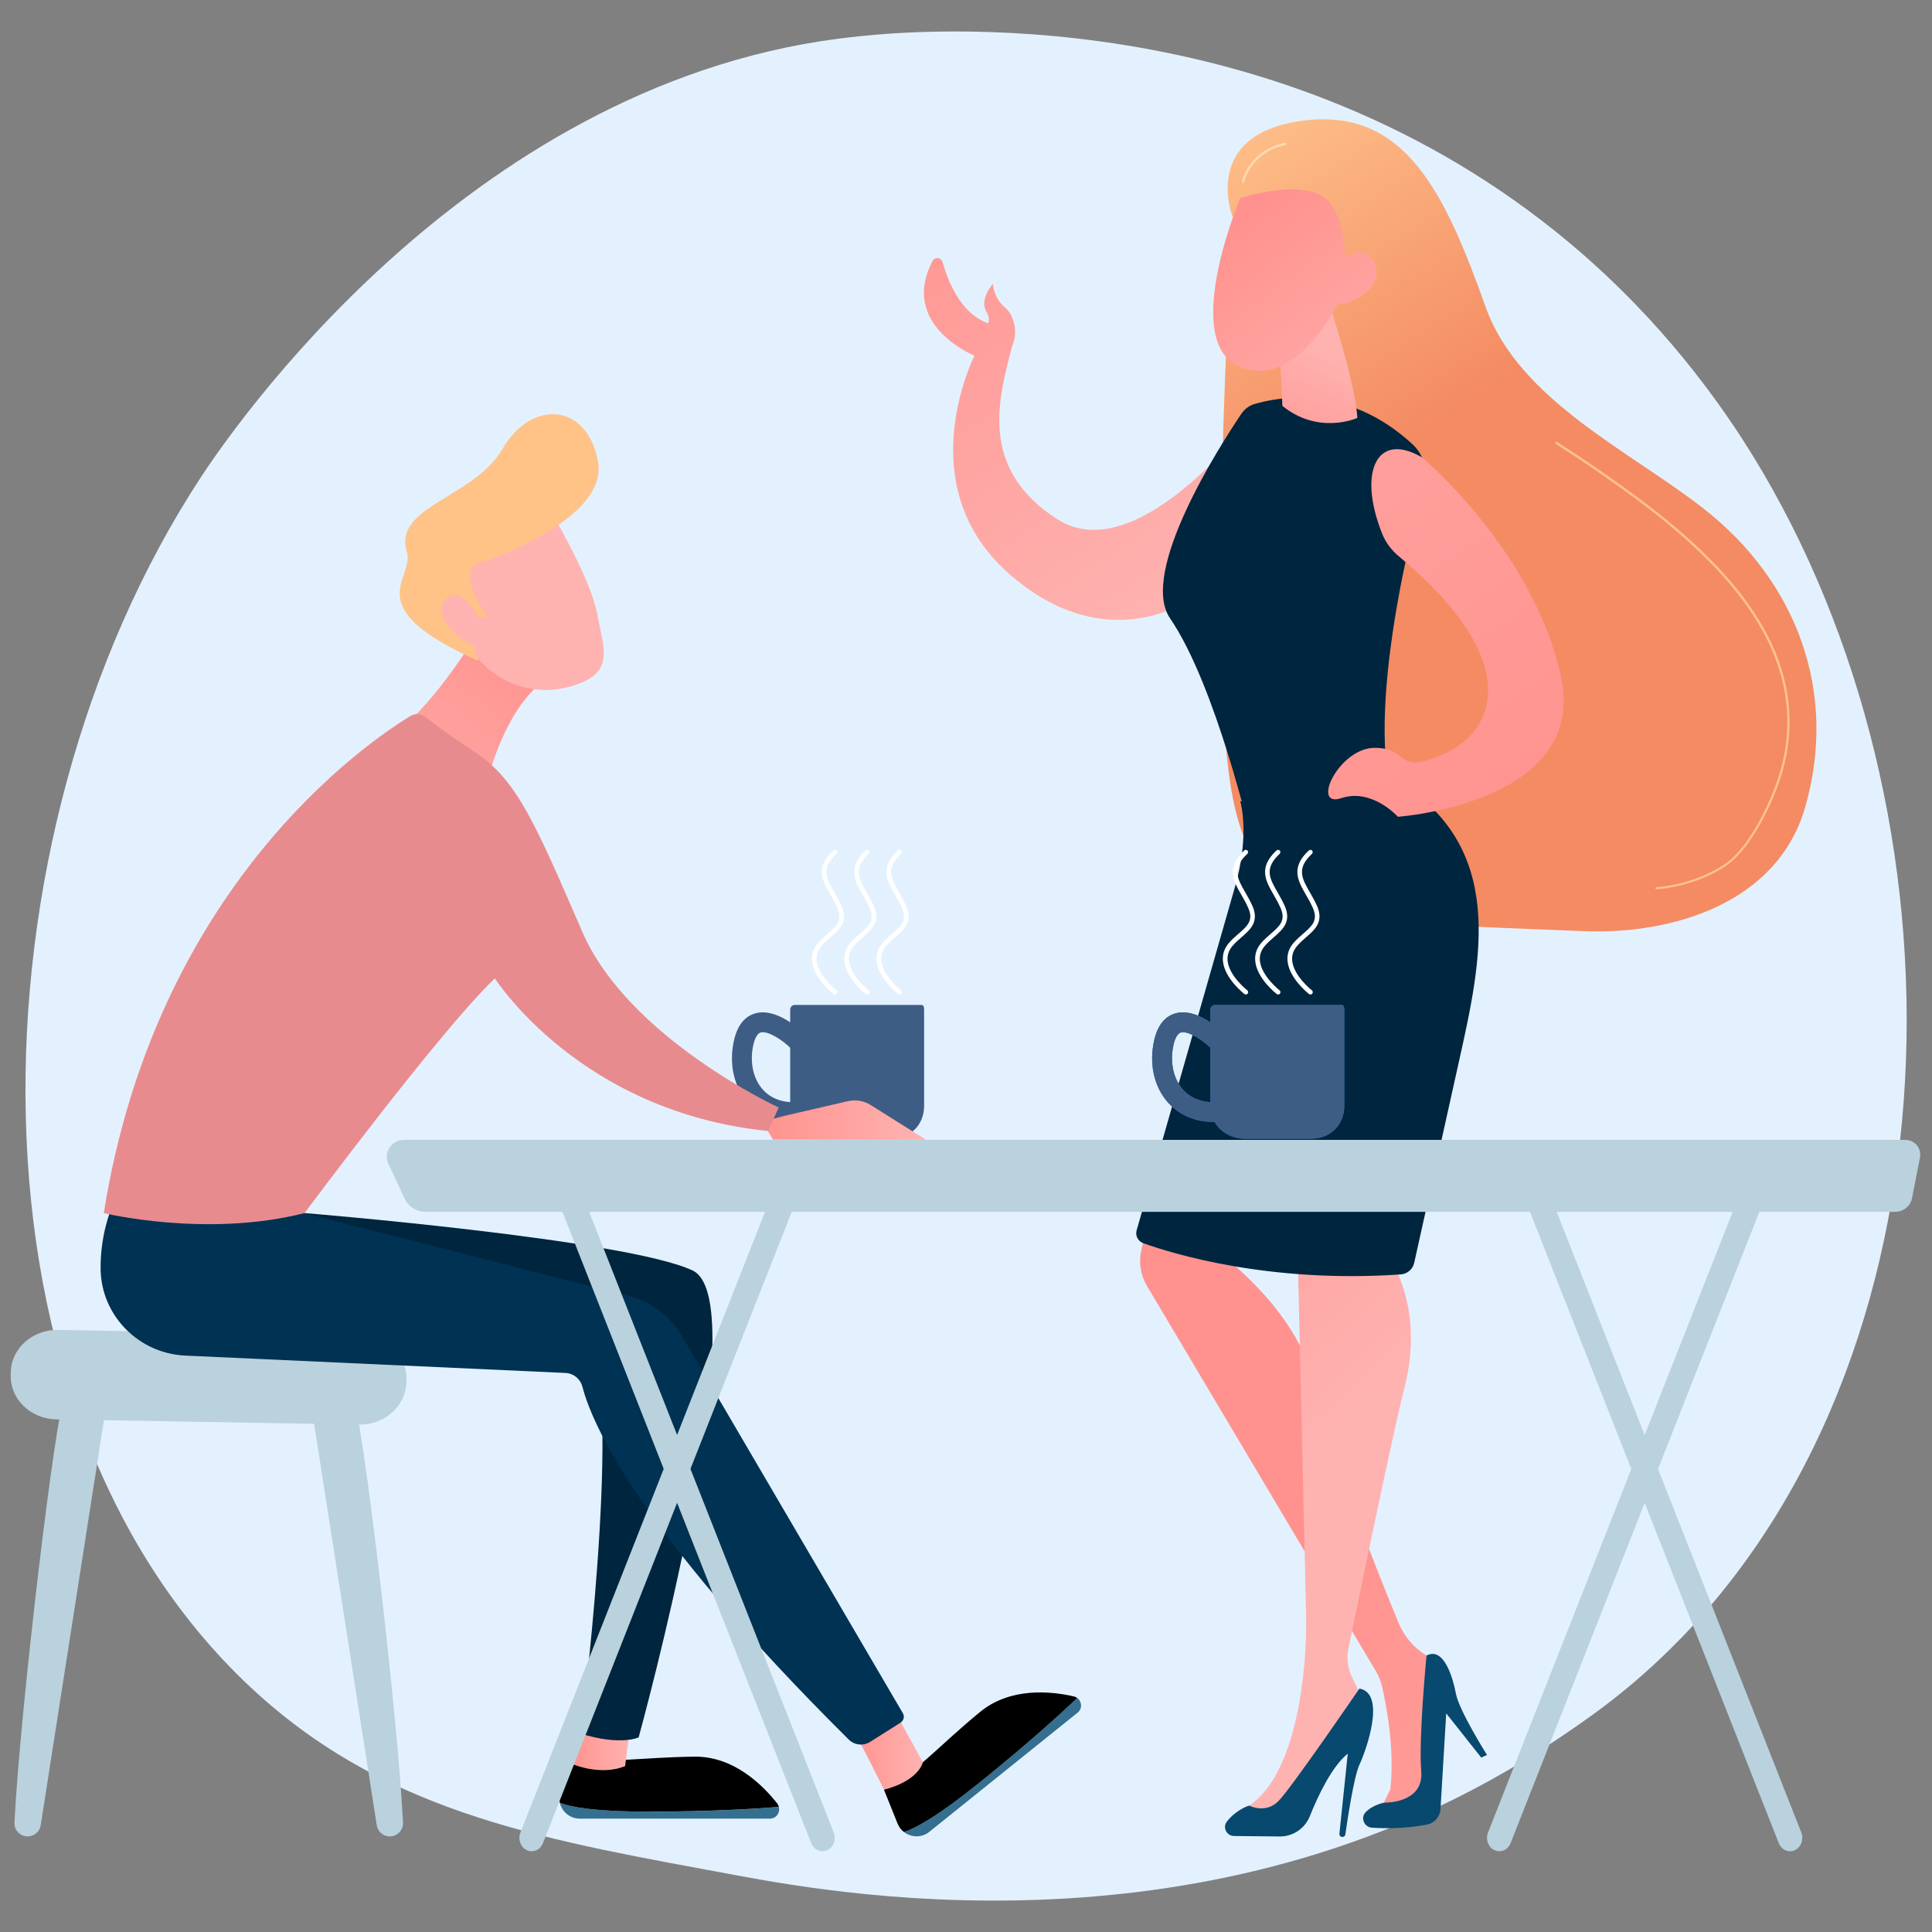
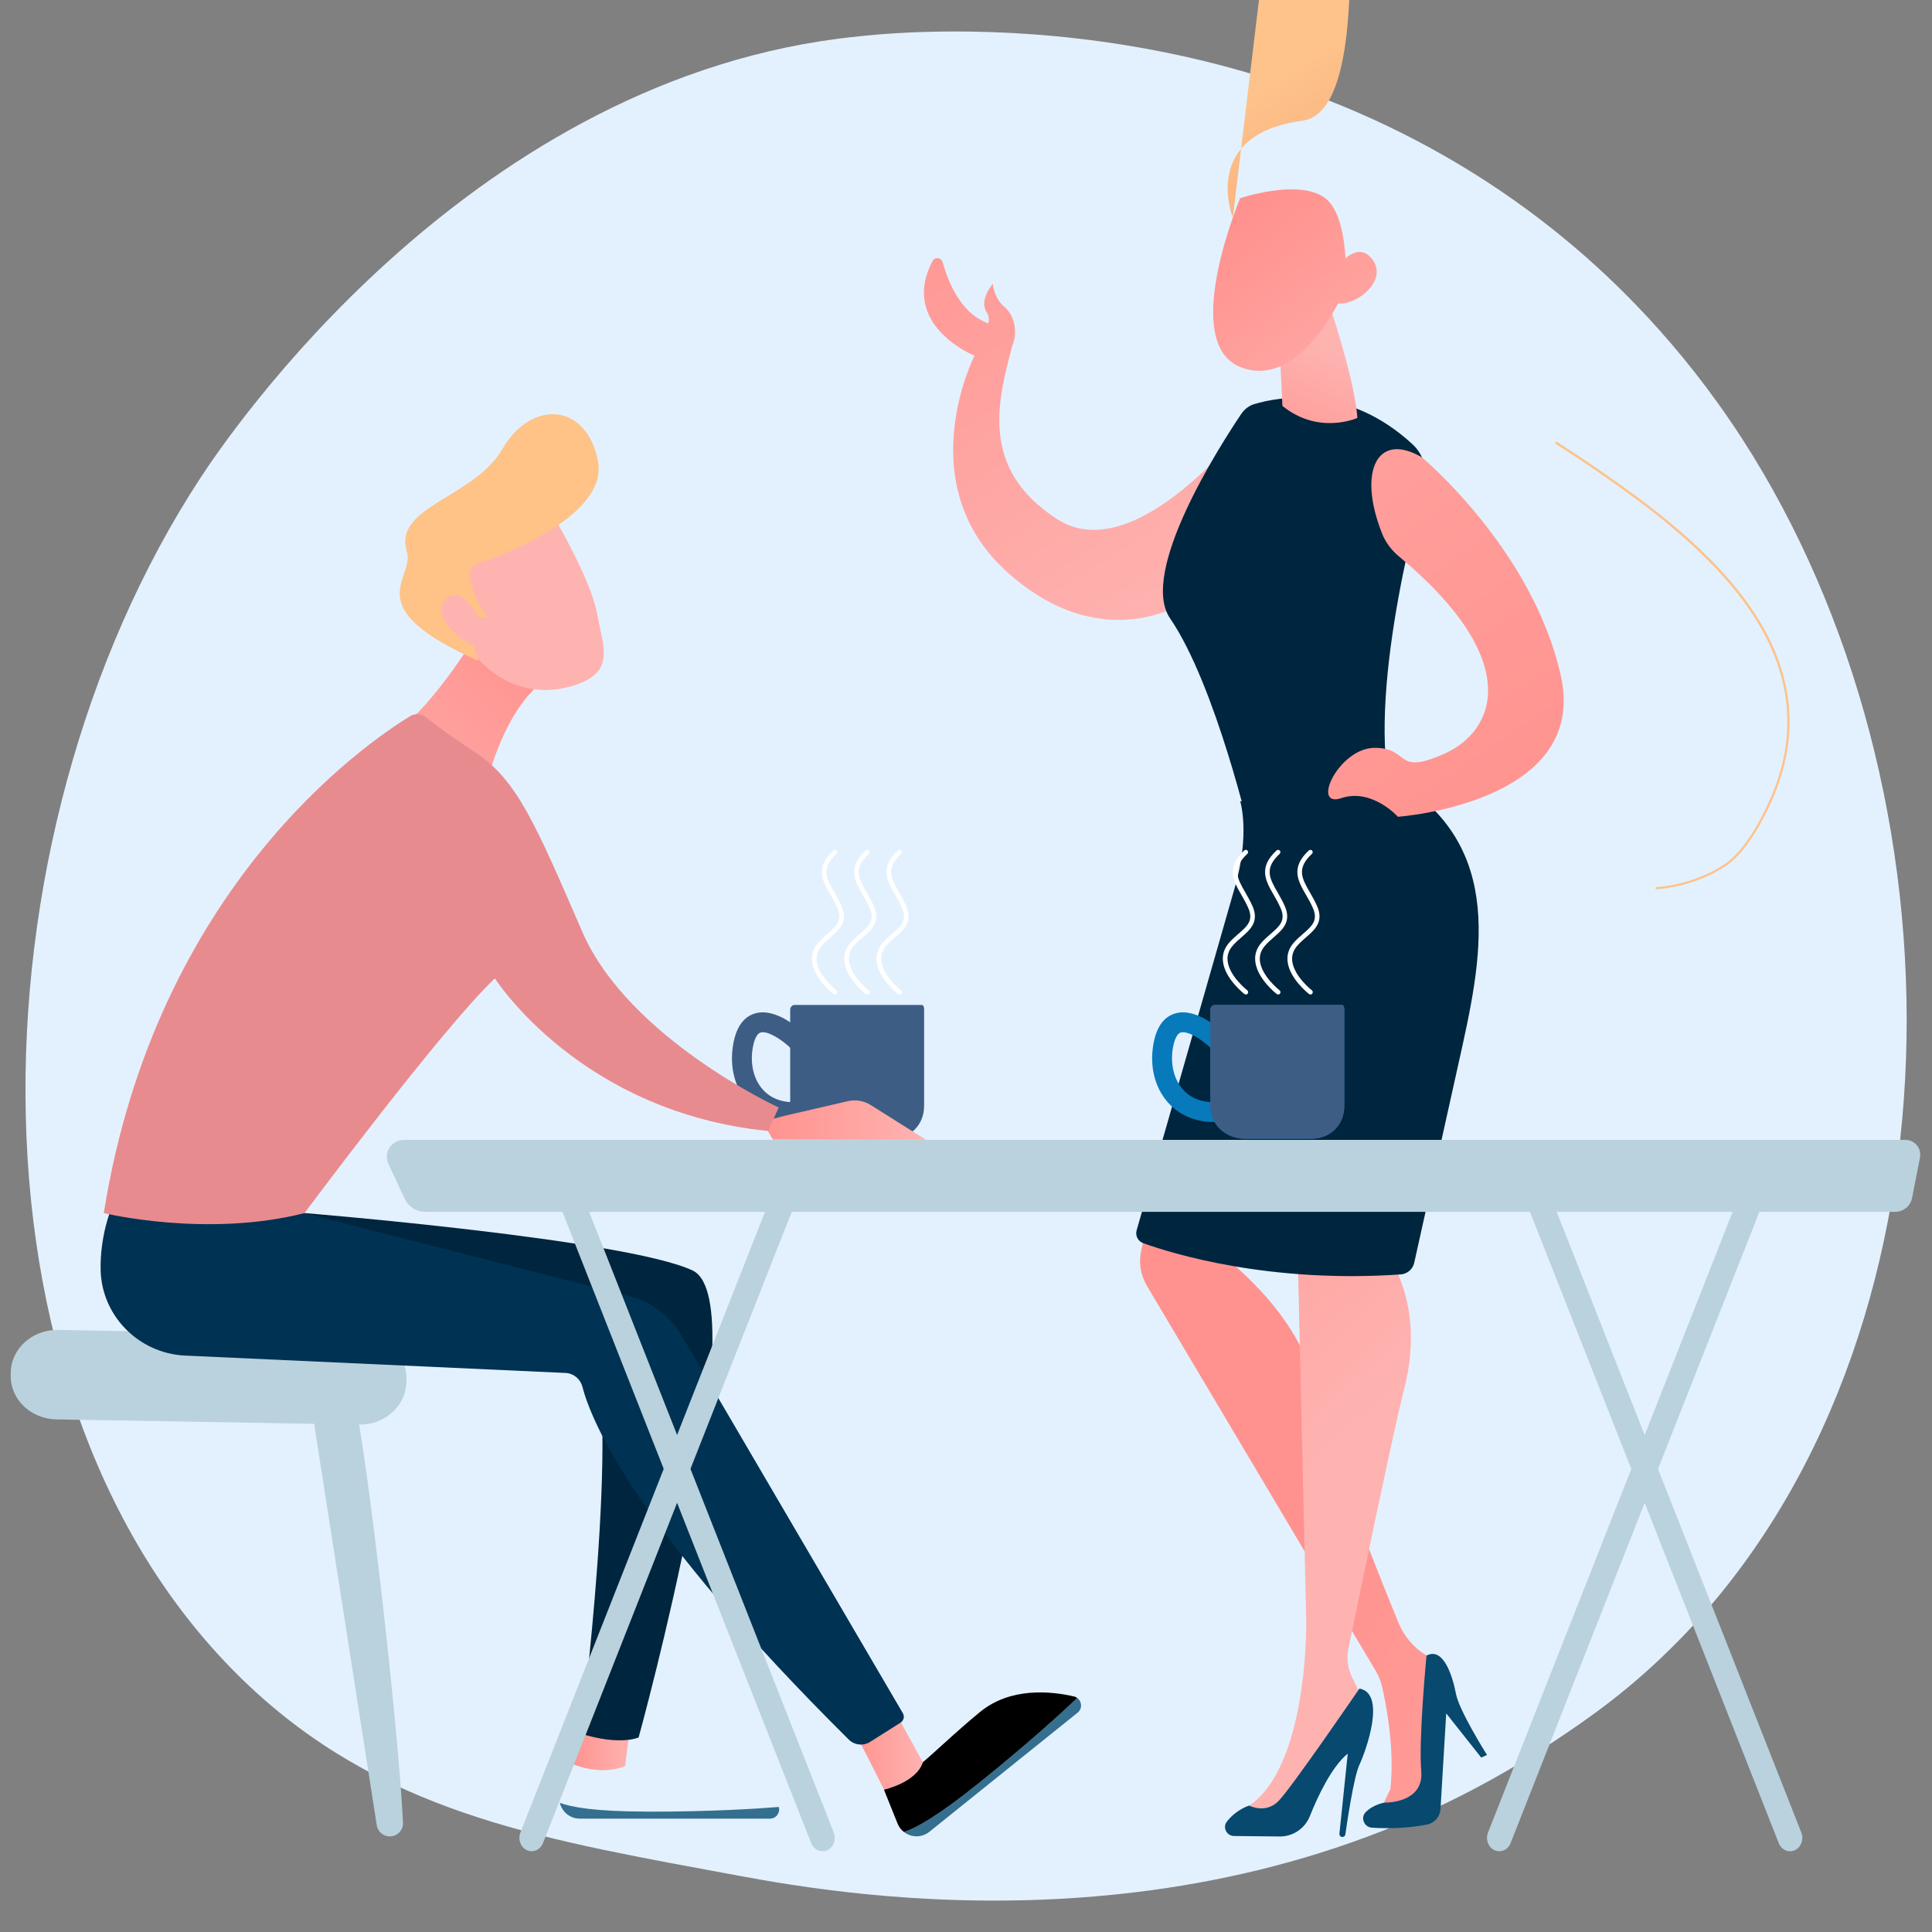
<svg xmlns="http://www.w3.org/2000/svg" xmlns:xlink="http://www.w3.org/1999/xlink" id="Layer_1" viewBox="0 0 250 250">
  <rect x="0" y="0" width="250" height="250" fill="#808080" stroke="none" />
  <defs>
    <style>.cls-1{fill:url(#linear-gradient);}.cls-2{fill:#003253;}.cls-3{fill:#00253e;}.cls-4{fill:#e88b8f;}.cls-5{fill:#e3f1fe;}.cls-6{fill:#fff;}.cls-7{fill:#ffd9af;}.cls-8{fill:#ffc287;}.cls-9{fill:#fec28b;}.cls-10{fill:#bad2dd;}.cls-11{fill:#077abb;}.cls-12{fill:#07496f;}.cls-13{fill:#3e5d85;}.cls-14{fill:#346f8f;}.cls-15{fill:url(#linear-gradient-8);}.cls-16{fill:url(#linear-gradient-9);}.cls-17{fill:url(#linear-gradient-3);}.cls-18{fill:url(#linear-gradient-4);}.cls-19{fill:url(#linear-gradient-2);}.cls-20{fill:url(#linear-gradient-6);}.cls-21{fill:url(#linear-gradient-7);}.cls-22{fill:url(#linear-gradient-5);}.cls-23{fill:url(#linear-gradient-14);}.cls-24{fill:url(#linear-gradient-13);}.cls-25{fill:url(#linear-gradient-12);}.cls-26{fill:url(#linear-gradient-10);}.cls-27{fill:url(#linear-gradient-11);}</style>
    <linearGradient id="linear-gradient" x1="1905.35" y1="692.38" x2="1921.53" y2="737.72" gradientTransform="translate(-1861.18 -237.35) rotate(-12.67)" gradientUnits="userSpaceOnUse">
      <stop offset="0" stop-color="#fec28b" />
      <stop offset="1" stop-color="#f48b63" />
    </linearGradient>
    <linearGradient id="linear-gradient-2" x1="1056.43" y1="-375.32" x2="1010.65" y2="-319.04" gradientTransform="translate(1117.68 521.97) rotate(-172.84) scale(1 -1)" gradientUnits="userSpaceOnUse">
      <stop offset="0" stop-color="#ff928e" />
      <stop offset="1" stop-color="#feb3b1" />
    </linearGradient>
    <linearGradient id="linear-gradient-3" x1="-4352.81" y1="134.45" x2="-4350.36" y2="117.09" gradientTransform="translate(4380.72 1147.49) rotate(16.22)" xlink:href="#linear-gradient-2" />
    <linearGradient id="linear-gradient-4" x1="-4612.73" y1="880" x2="-4589.87" y2="906.29" gradientTransform="translate(4818.4 -563.64) rotate(3.55)" xlink:href="#linear-gradient-2" />
    <linearGradient id="linear-gradient-5" x1="-4607.02" y1="875.03" x2="-4584.15" y2="901.32" gradientTransform="translate(4818.4 -563.64) rotate(3.55)" xlink:href="#linear-gradient-2" />
    <linearGradient id="linear-gradient-6" x1="-3846.04" y1="196.43" x2="-3936.84" y2="239.7" gradientTransform="translate(-3673.25) rotate(-180) scale(1 -1)" xlink:href="#linear-gradient-2" />
    <linearGradient id="linear-gradient-7" x1="-3797.51" y1="146.71" x2="-3839.71" y2="193.18" gradientTransform="translate(-3673.25) rotate(-180) scale(1 -1)" xlink:href="#linear-gradient-2" />
    <linearGradient id="linear-gradient-8" x1="963.01" y1="-294.01" x2="1053.51" y2="-397.54" xlink:href="#linear-gradient-2" />
    <linearGradient id="linear-gradient-9" x1="98.63" y1="144.94" x2="119.81" y2="144.94" gradientTransform="matrix(1,0,0,1,0,0)" xlink:href="#linear-gradient-2" />
    <linearGradient id="linear-gradient-10" x1="73.86" y1="225.74" x2="81.54" y2="225.74" gradientTransform="matrix(1,0,0,1,0,0)" xlink:href="#linear-gradient-2" />
    <linearGradient id="linear-gradient-11" x1="110.25" y1="226.39" x2="119.42" y2="226.39" gradientTransform="matrix(1,0,0,1,0,0)" xlink:href="#linear-gradient-2" />
    <linearGradient id="linear-gradient-12" x1="69.92" y1="82.42" x2="42.28" y2="113.67" gradientTransform="matrix(1,0,0,1,0,0)" xlink:href="#linear-gradient-2" />
    <linearGradient id="linear-gradient-13" x1="1955.68" y1="343.68" x2="1963.69" y2="374.53" gradientTransform="translate(-2020.88 -264.61) rotate(-7.5)" xlink:href="#linear-gradient-2" />
    <linearGradient id="linear-gradient-14" x1="1948.28" y1="345.6" x2="1956.29" y2="376.45" gradientTransform="translate(-2020.88 -264.61) rotate(-7.5)" xlink:href="#linear-gradient-2" />
  </defs>
  <path class="cls-5" d="m217.42,212.08c-6.34,6.53-12,10.37-16.35,13.27-42.33,28.27-90.72,20.12-105.68,17.33-24.14-4.49-44.51-7.66-62.02-23.48C-6.4,183.26-4.47,108.29,25.93,61.85c3.6-5.51,33.95-50.49,82.45-56.83,1.19-.16,2.07-.24,2.85-.33,7.5-.79,53.99-4.99,91.9,26.77,5.43,4.55,14.16,12.75,22.26,25.25,29.61,45.73,29.7,116.55-7.95,155.36Z" />
-   <path class="cls-1" d="m159.53,28.15s-4.32-10.75,9.01-12.53c13.33-1.77,18.46,9.44,23.72,24.15,4.31,12.05,18.85,18.7,28.27,26.11,11.87,9.33,17.39,23.59,13.04,38.63-3.56,12.3-17.04,16.44-28.59,15.98-35.33-1.43-44.13-.67-46.26-23.02s.81-69.32.81-69.32Z" />
+   <path class="cls-1" d="m159.53,28.15s-4.32-10.75,9.01-12.53s.81-69.32.81-69.32Z" />
  <path class="cls-19" d="m120.66,33.78c.3-.57,1.14-.48,1.31.14.64,2.29,2.18,6.3,5.42,7.72.16.07.32.14.47.22.15-.44.15-.95-.2-1.49-1.01-1.54.81-3.64.81-3.64,0,0,.12,1.85,1.53,3.01,1.21,1,1.79,3.23.96,5.07-1.75,6.8-4.37,15.8,5.84,22.37,10.22,6.57,24.6-12.4,24.6-12.4l-7.14,22.63s-11.02,8.13-23.84-3.3c-12.82-11.44-4.32-28.08-4.32-28.08,0,0-9.78-3.94-5.43-12.25Z" />
  <path class="cls-3" d="m162.35,52.28c3.06-.92,11.95-2.61,20.42,5.2,1.44,1.32,2.02,3.34,1.51,5.22-2.27,8.37-8.27,33.09-3.01,43.79,0,0-9.27,10.22-19.38,1.98,0,0-4.54-19.77-10.48-28.45-4.1-5.99,6.54-22.5,9.23-26.49.41-.6,1.01-1.05,1.71-1.26Z" />
  <path class="cls-17" d="m170.78,35.66s4.52,12.78,4.86,18.42c0,0-4.99,2.27-9.7-1.56,0,0-.49-12.77-1.21-15.05l6.05-1.81Z" />
  <path class="cls-18" d="m160.48,25.64s-7.9,18.73.05,21.87c7.95,3.14,13.58-10.18,13.58-10.18,0,0,.69-9.43-2.78-11.8-3.47-2.37-10.84.11-10.84.11Z" />
  <path class="cls-22" d="m171.6,36.64s3.32-6.21,5.87-3.22c2.55,2.99-2.71,6.84-5.1,5.63l-.77-2.41Z" />
  <path class="cls-20" d="m150.08,149.99c.03.9-1.54,8.02-2.4,11.81-.35,1.53-.1,3.13.67,4.49l29.7,49.98c.36.6.62,1.26.78,1.94.54,2.35,1.67,8.09,1.08,13.32l-1.54,3.19,6.64-1.51,1.45-17.84-1.88-1.15c-1.63-.99-2.89-2.47-3.61-4.23-2.69-6.52-9.35-23.13-11.07-31.22-1.95-9.2-12.17-16.67-12.17-16.67l1.79-4.24-9.45-7.88Z" />
  <path class="cls-12" d="m192.41,227.08s-3.59-5.69-4.01-7.9c-.42-2.21-1.6-6.12-3.81-4.95,0,0-1.04,10.76-.68,14.96.36,4.2-4.75,4.07-4.75,4.07,0,0-1.41.2-2.44,1.23-.71.71-.2,1.95.8,2.01,1.67.11,4.33.14,7.12-.4.98-.19,1.7-1.02,1.76-2.01l.74-12.38,4.53,5.72.75-.34Z" />
  <path class="cls-21" d="m167.82,157.95s1.05,44.71,1.19,51.06c.14,6.35-1,20.42-7.37,24.63l2.77,2.05s3.46-2.94,6.84-8.6c3.8-6.36,4.95-7.52,4.95-7.52l-1.26-2.58c-.55-1.13-.71-2.41-.46-3.64,1.37-6.66,5.96-28.8,7.21-33.57,1.48-5.63,1.58-13.15-3.56-19.44-5.14-6.29-10.32-2.38-10.32-2.38Z" />
  <path class="cls-12" d="m173.7,237.7c.2,0,.37-.14.39-.33.21-1.49,1.09-7.47,1.82-9.01.83-1.77,3.53-9.23,0-9.86,0,0-8.77,12.82-10.46,14.54-1.68,1.73-3.81.6-3.81.6,0,0-1.64.48-2.88,2.07-.59.75-.04,1.86.92,1.87l5.91.06c1.72.02,3.26-1.03,3.9-2.62,1.04-2.6,2.83-6.41,4.91-8.1l-1.08,10.36c-.02.23.16.43.39.43h0Z" />
  <path class="cls-3" d="m160.48,103.66s1.33,4.24-.71,11.23l-12.69,44.31c-.2.7.18,1.42.86,1.67,3.8,1.36,16.27,5.21,33.3,4.04.86-.06,1.58-.67,1.76-1.51,1.12-5.05,4.95-22.29,5.74-25.83,3-13.49,6.36-28.05-8.4-36.84-6.8,2.91-13.14,4.63-19.86,2.93Z" />
  <path class="cls-15" d="m183.97,59.16s14.44,12,18.02,28.39c3.58,16.39-21.1,18.14-21.1,18.14,0,0-3.35-3.74-7.33-2.41-3.98,1.33-.31-6.53,4.35-6.51,4.65.02,2.5,3.7,9.08.72,6.41-2.9,10.38-11.89-5.99-25.51-.95-.79-1.71-1.8-2.16-2.94-3.18-8-.66-13.25,5.12-9.88Z" />
  <path class="cls-9" d="m214.38,115.06s0,0,0,0c3.15-.19,6.86-1.48,9.23-3.21,2.58-1.88,4.94-6.27,6.28-9.75,2.83-7.32,2.09-14.62-2.19-21.71-3.19-5.28-8.37-10.54-15.84-16.07-3.25-2.41-6.74-4.81-10.37-7.13-.07-.04-.16-.02-.21.05-.04.07-.02.16.05.21,3.63,2.32,7.11,4.71,10.36,7.12,7.43,5.51,12.59,10.74,15.76,15.99,4.23,7,4.96,14.22,2.17,21.45-1.33,3.44-3.65,7.77-6.18,9.62-2.33,1.7-5.98,2.97-9.08,3.16-.08,0-.14.08-.14.16,0,.08.07.14.15.14Z" />
-   <path class="cls-7" d="m160.85,23.64c.07,0,.13-.05.15-.12,0-.04.8-3.74,5.33-4.76.08-.02.13-.1.11-.18-.02-.08-.1-.13-.18-.11-4.73,1.06-5.55,4.96-5.56,5-.02.08.04.16.12.18,0,0,.02,0,.03,0Z" />
  <path class="cls-13" d="m102.7,145.2c.2,0,.41,0,.61-.02l-.16-2.57c-1.86.11-3.4-.45-4.45-1.63-1.18-1.32-1.66-3.34-1.29-5.42.11-.64.4-1.75,1-1.95.92-.29,2.87.99,3.92,2.04l1.81-1.83c-.6-.6-3.76-3.54-6.51-2.66-1.45.46-2.37,1.79-2.75,3.95-.51,2.89.18,5.65,1.91,7.58,1.45,1.62,3.53,2.5,5.92,2.5Z" />
  <path class="cls-13" d="m102.8,130.04h16.44c.29,0,.34.3.34.59v12.48c0,2.48-1.82,4.25-4.3,4.25h-8.52c-2.48,0-4.51-1.78-4.51-4.25v-12.48c0-.29.26-.59.55-.59Z" />
-   <path class="cls-10" d="m8.39,180.66c-1.17,1.72-5.8,40.76-6.52,55.18-.05.97.73,1.79,1.71,1.79h0c.84,0,1.56-.61,1.69-1.45l8.47-54.28-5.34-1.24Z" />
  <path class="cls-10" d="m45.63,180.66c1.17,1.72,5.8,40.76,6.52,55.18.05.97-.73,1.79-1.71,1.79h0c-.84,0-1.56-.61-1.69-1.45l-8.47-54.28,5.34-1.24Z" />
  <path class="cls-10" d="m1.39,177.61v.43c-.03,3.06,2.61,5.57,5.91,5.63l39.15.67c3.26.06,5.97-2.3,6.13-5.31l.02-.39c.16-3.14-2.51-5.79-5.9-5.85l-39.17-.7c-3.35-.06-6.11,2.43-6.14,5.54Z" />
  <path class="cls-16" d="m98.63,145.15l2.75-.73,8.34-1.93c1-.23,2.06-.05,2.93.49l7.17,4.51-19.8-.03-1.39-2.31Z" />
  <path class="cls-14" d="m83.86,234.42c-6.96,0-10.04-.6-11.42-1.14.27,1.14,1.29,2.05,2.57,2.05h24.62c.83,0,1.35-.79,1.15-1.51-2.81.23-8.77.61-16.93.61Z" />
-   <path d="m100.79,233.81c-.04-.14-.1-.29-.2-.42-1.88-2.39-5.64-6.16-10.77-6.08-7.51.11-10.13.92-15.96.05l-1.38,4.56c-.14.47-.14.93-.04,1.36,1.38.54,4.46,1.14,11.42,1.14,8.16,0,14.12-.38,16.93-.61Z" />
  <path class="cls-26" d="m75.55,222.44l-1.69,5.75s3.74,1.7,7.03.34l.65-4.98-5.99-1.1Z" />
  <path class="cls-14" d="m126.58,230.8c-5.43,4.36-8.2,5.82-9.61,6.26.92.72,2.28.78,3.28-.02l19.19-15.42c.65-.52.56-1.46-.04-1.9-2.05,1.93-6.46,5.96-12.82,11.08Z" />
  <path d="m139.4,219.72c-.12-.09-.26-.16-.42-.2-2.95-.68-8.24-1.24-12.19,2.03-5.79,4.78-7.32,7.06-12.41,10.03l1.77,4.4c.18.45.47.81.82,1.08,1.41-.44,4.19-1.91,9.61-6.26,6.36-5.11,10.77-9.14,12.82-11.08Z" />
  <path class="cls-3" d="m39.41,156.97s41.67,3.4,50.21,7.43c8.55,4.02-6.98,60.42-6.98,60.42,0,0-2.33,1.12-7.5-.49,0,0,5.31-41.62,1.36-50.64l-45.11-7.38,8.02-9.33Z" />
  <path class="cls-27" d="m110.25,223.66c.39.35,4.14,7.92,4.14,7.92,0,0,4.18-.9,5.03-3.55l-3.76-6.83-5.41,2.46Z" />
  <path class="cls-2" d="m14.32,156.62s-1.36,3.27-1.3,7.61c.08,6,4.9,10.88,10.9,11.18l49.26,2.25c1.04.05,1.92.77,2.18,1.78,1.16,4.48,6.82,18.23,34.47,45.66.74.73,1.88.85,2.76.3l3.94-2.49c.41-.26.55-.8.3-1.22l-28.68-48.98c-1.51-2.49-3.93-4.28-6.74-5l-41.98-10.73-25.1-.35Z" />
  <path class="cls-25" d="m62.86,80.12s-5.28,9.33-10.66,13.85l11.12,6.2s2.51-9.88,8.23-12.77l-8.69-7.28Z" />
  <path class="cls-4" d="m13.42,156.97s13.3,3.24,25.99,0c0,0,17.76-23.88,24.63-30.37,0,0,10.96,17.3,35.36,19.75l1.36-3.04s-19.42-8.95-25.4-22.71c-5.98-13.76-8.38-19.62-13.82-23.21-3.39-2.24-5.42-3.76-6.46-4.6-.57-.46-1.37-.51-1.99-.13-5.77,3.52-32.94,22.12-39.66,64.31Z" />
  <path class="cls-24" d="m71.24,66.13s5.13,8.52,6.02,13.24c.89,4.71,2.32,7.66-3.04,9.34-5.36,1.68-10.35-.45-13.47-4.84,0,0-4.88-6.77-4.4-9.87.49-3.1,14.9-7.86,14.9-7.86Z" />
  <path class="cls-8" d="m62.6,72.68s16.22-5.39,14.78-12.99c-1.44-7.6-8.63-8.03-12.36-1.6-3.73,6.43-14.34,7.42-12.33,13.43.81,3.62-6.37,7.05,9.2,14-1.82-5.57-.44-5.67.27-5.67h.9s-4.71-6.62-.45-7.17Z" />
  <path class="cls-23" d="m62.45,81.05s-2.26-5.58-4.64-3.62c-2.38,1.96,2.2,6.3,4.31,6.24l.33-2.62Z" />
  <path class="cls-10" d="m68.8,239.55c-.21,0-.42-.05-.63-.14-.81-.38-1.18-1.4-.83-2.28l33.4-84.75c.35-.88,1.28-1.29,2.09-.91.81.38,1.18,1.4.83,2.28l-33.4,84.75c-.26.66-.85,1.05-1.46,1.05Z" />
  <path class="cls-10" d="m106.43,239.55c-.62,0-1.2-.39-1.46-1.05l-33.4-84.75c-.35-.88.03-1.9.83-2.28.81-.38,1.74.03,2.09.91l33.4,84.75c.35.88-.03,1.9-.83,2.28-.2.1-.42.14-.63.14Z" />
  <path class="cls-10" d="m194.01,239.55c-.21,0-.42-.05-.63-.14-.81-.38-1.18-1.4-.83-2.28l33.4-84.75c.35-.88,1.28-1.29,2.09-.91.81.38,1.18,1.4.83,2.28l-33.4,84.75c-.26.66-.85,1.05-1.46,1.05Z" />
  <path class="cls-10" d="m231.63,239.55c-.62,0-1.2-.39-1.46-1.05l-33.4-84.75c-.35-.88.03-1.9.83-2.28.81-.38,1.74.03,2.09.91l33.4,84.75c.35.88-.03,1.9-.83,2.28-.21.1-.42.14-.63.14Z" />
  <path class="cls-10" d="m248.44,149.76c.11-.56-.04-1.13-.4-1.57-.37-.44-.91-.69-1.48-.69H52.26c-.75,0-1.46.38-1.86,1.01-.41.63-.46,1.42-.14,2.1l2.11,4.51c.48,1.03,1.53,1.69,2.68,1.69h190.18c1.07,0,1.99-.75,2.19-1.79l1.03-5.26Z" />
  <path class="cls-11" d="m157.07,145.2c.2,0,.41,0,.61-.02l-.16-2.57c-1.86.11-3.4-.45-4.45-1.63-1.18-1.32-1.66-3.34-1.29-5.42.11-.64.4-1.75,1-1.95.92-.29,2.87.99,3.92,2.04l1.81-1.83c-.6-.6-3.76-3.54-6.51-2.66-1.45.46-2.37,1.79-2.75,3.95-.51,2.89.18,5.65,1.91,7.58,1.45,1.62,3.53,2.5,5.92,2.5Z" />
  <path class="cls-11" d="m157.17,130.04h16.44c.29,0,.34.3.34.59v12.48c0,2.48-1.82,4.25-4.3,4.25h-8.52c-2.48,0-4.51-1.78-4.51-4.25v-12.48c0-.29.26-.59.55-.59Z" />
-   <path class="cls-13" d="m157.07,145.2c.2,0,.41,0,.61-.02l-.16-2.57c-1.86.11-3.4-.45-4.45-1.63-1.18-1.32-1.66-3.34-1.29-5.42.11-.64.4-1.75,1-1.95.92-.29,2.87.99,3.92,2.04l1.81-1.83c-.6-.6-3.76-3.54-6.51-2.66-1.45.46-2.37,1.79-2.75,3.95-.51,2.89.18,5.65,1.91,7.58,1.45,1.62,3.53,2.5,5.92,2.5Z" />
  <path class="cls-13" d="m157.17,130.04h16.44c.29,0,.34.3.34.59v12.48c0,2.48-1.82,4.25-4.3,4.25h-8.52c-2.48,0-4.51-1.78-4.51-4.25v-12.48c0-.29.26-.59.55-.59Z" />
  <path class="cls-6" d="m108.03,128.68c-.06,0-.13-.02-.18-.06-.1-.08-2.55-2.01-2.77-4.24-.09-.87.17-1.66.77-2.36.39-.45.82-.83,1.24-1.19,1.15-1,1.98-1.72,1.26-3.35-.27-.61-.58-1.16-.89-1.69-1.04-1.81-2.02-3.52.37-5.74.12-.11.31-.11.42.01.11.12.11.31-.01.42-2.05,1.9-1.3,3.21-.26,5.01.31.55.64,1.12.92,1.75.89,2.03-.28,3.05-1.42,4.04-.4.35-.82.71-1.17,1.13-.49.57-.7,1.22-.63,1.91.2,1.98,2.52,3.81,2.55,3.83.13.1.15.29.05.42-.06.08-.15.12-.24.12Z" />
  <path class="cls-6" d="m112.21,128.68c-.06,0-.13-.02-.18-.06-.1-.08-2.55-2.01-2.77-4.24-.09-.87.17-1.66.77-2.36.39-.45.82-.83,1.24-1.19,1.15-1,1.98-1.72,1.26-3.35-.27-.61-.58-1.16-.89-1.69-1.04-1.81-2.02-3.52.37-5.74.12-.11.31-.11.42.01.11.12.11.31-.01.42-2.05,1.9-1.3,3.21-.26,5.01.31.55.64,1.12.92,1.75.89,2.03-.28,3.05-1.42,4.04-.4.35-.82.71-1.17,1.13-.49.57-.7,1.22-.63,1.91.2,1.98,2.52,3.81,2.55,3.83.13.1.15.29.05.42-.06.08-.15.12-.24.12Z" />
  <path class="cls-6" d="m116.39,128.68c-.06,0-.13-.02-.18-.06-.1-.08-2.55-2.01-2.77-4.24-.09-.87.17-1.66.77-2.36.39-.45.82-.83,1.24-1.19,1.15-1,1.98-1.72,1.26-3.35-.27-.61-.58-1.16-.89-1.69-1.04-1.81-2.02-3.52.37-5.74.12-.11.31-.11.42.01.11.12.11.31-.01.42-2.05,1.9-1.3,3.21-.26,5.01.31.55.64,1.12.92,1.75.89,2.03-.28,3.05-1.42,4.04-.4.35-.82.71-1.17,1.13-.49.57-.7,1.22-.63,1.91.2,1.98,2.52,3.81,2.55,3.83.13.1.15.29.05.42-.06.08-.15.12-.24.12Z" />
  <path class="cls-6" d="m161.2,128.68c-.06,0-.13-.02-.18-.06-.1-.08-2.55-2.01-2.77-4.24-.09-.87.17-1.66.77-2.36.39-.45.82-.83,1.24-1.19,1.15-1,1.98-1.72,1.26-3.35-.27-.61-.58-1.16-.89-1.69-1.04-1.81-2.02-3.52.37-5.74.12-.11.31-.11.42.01.11.12.11.31-.01.42-2.05,1.9-1.3,3.21-.26,5.01.31.55.64,1.12.92,1.75.89,2.03-.28,3.05-1.42,4.04-.4.35-.82.71-1.17,1.13-.49.57-.7,1.22-.63,1.91.2,1.98,2.52,3.81,2.55,3.83.13.1.15.29.05.42-.06.08-.15.12-.24.12Z" />
  <path class="cls-6" d="m165.38,128.68c-.06,0-.13-.02-.18-.06-.1-.08-2.55-2.01-2.77-4.24-.09-.87.17-1.66.77-2.36.39-.45.82-.83,1.24-1.19,1.15-1,1.98-1.72,1.26-3.35-.27-.61-.58-1.16-.89-1.69-1.04-1.81-2.02-3.52.37-5.74.12-.11.31-.11.42.01.11.12.11.31-.01.42-2.05,1.9-1.3,3.21-.26,5.01.31.55.64,1.12.92,1.75.89,2.03-.28,3.05-1.42,4.04-.4.35-.82.71-1.17,1.13-.49.57-.7,1.22-.63,1.91.2,1.98,2.52,3.81,2.55,3.83.13.1.15.29.05.42-.06.08-.15.12-.24.12Z" />
  <path class="cls-6" d="m169.56,128.68c-.06,0-.13-.02-.18-.06-.1-.08-2.55-2.01-2.77-4.24-.09-.87.17-1.66.77-2.36.39-.45.82-.83,1.24-1.19,1.15-1,1.98-1.72,1.26-3.35-.27-.61-.58-1.16-.89-1.69-1.04-1.81-2.02-3.52.37-5.74.12-.11.31-.11.42.01.11.12.11.31-.01.42-2.05,1.9-1.3,3.21-.26,5.01.31.55.64,1.12.92,1.75.89,2.03-.28,3.05-1.42,4.04-.4.35-.82.71-1.17,1.13-.49.57-.7,1.22-.63,1.91.2,1.98,2.52,3.81,2.55,3.83.13.1.15.29.05.42-.06.08-.15.12-.24.12Z" />
</svg>